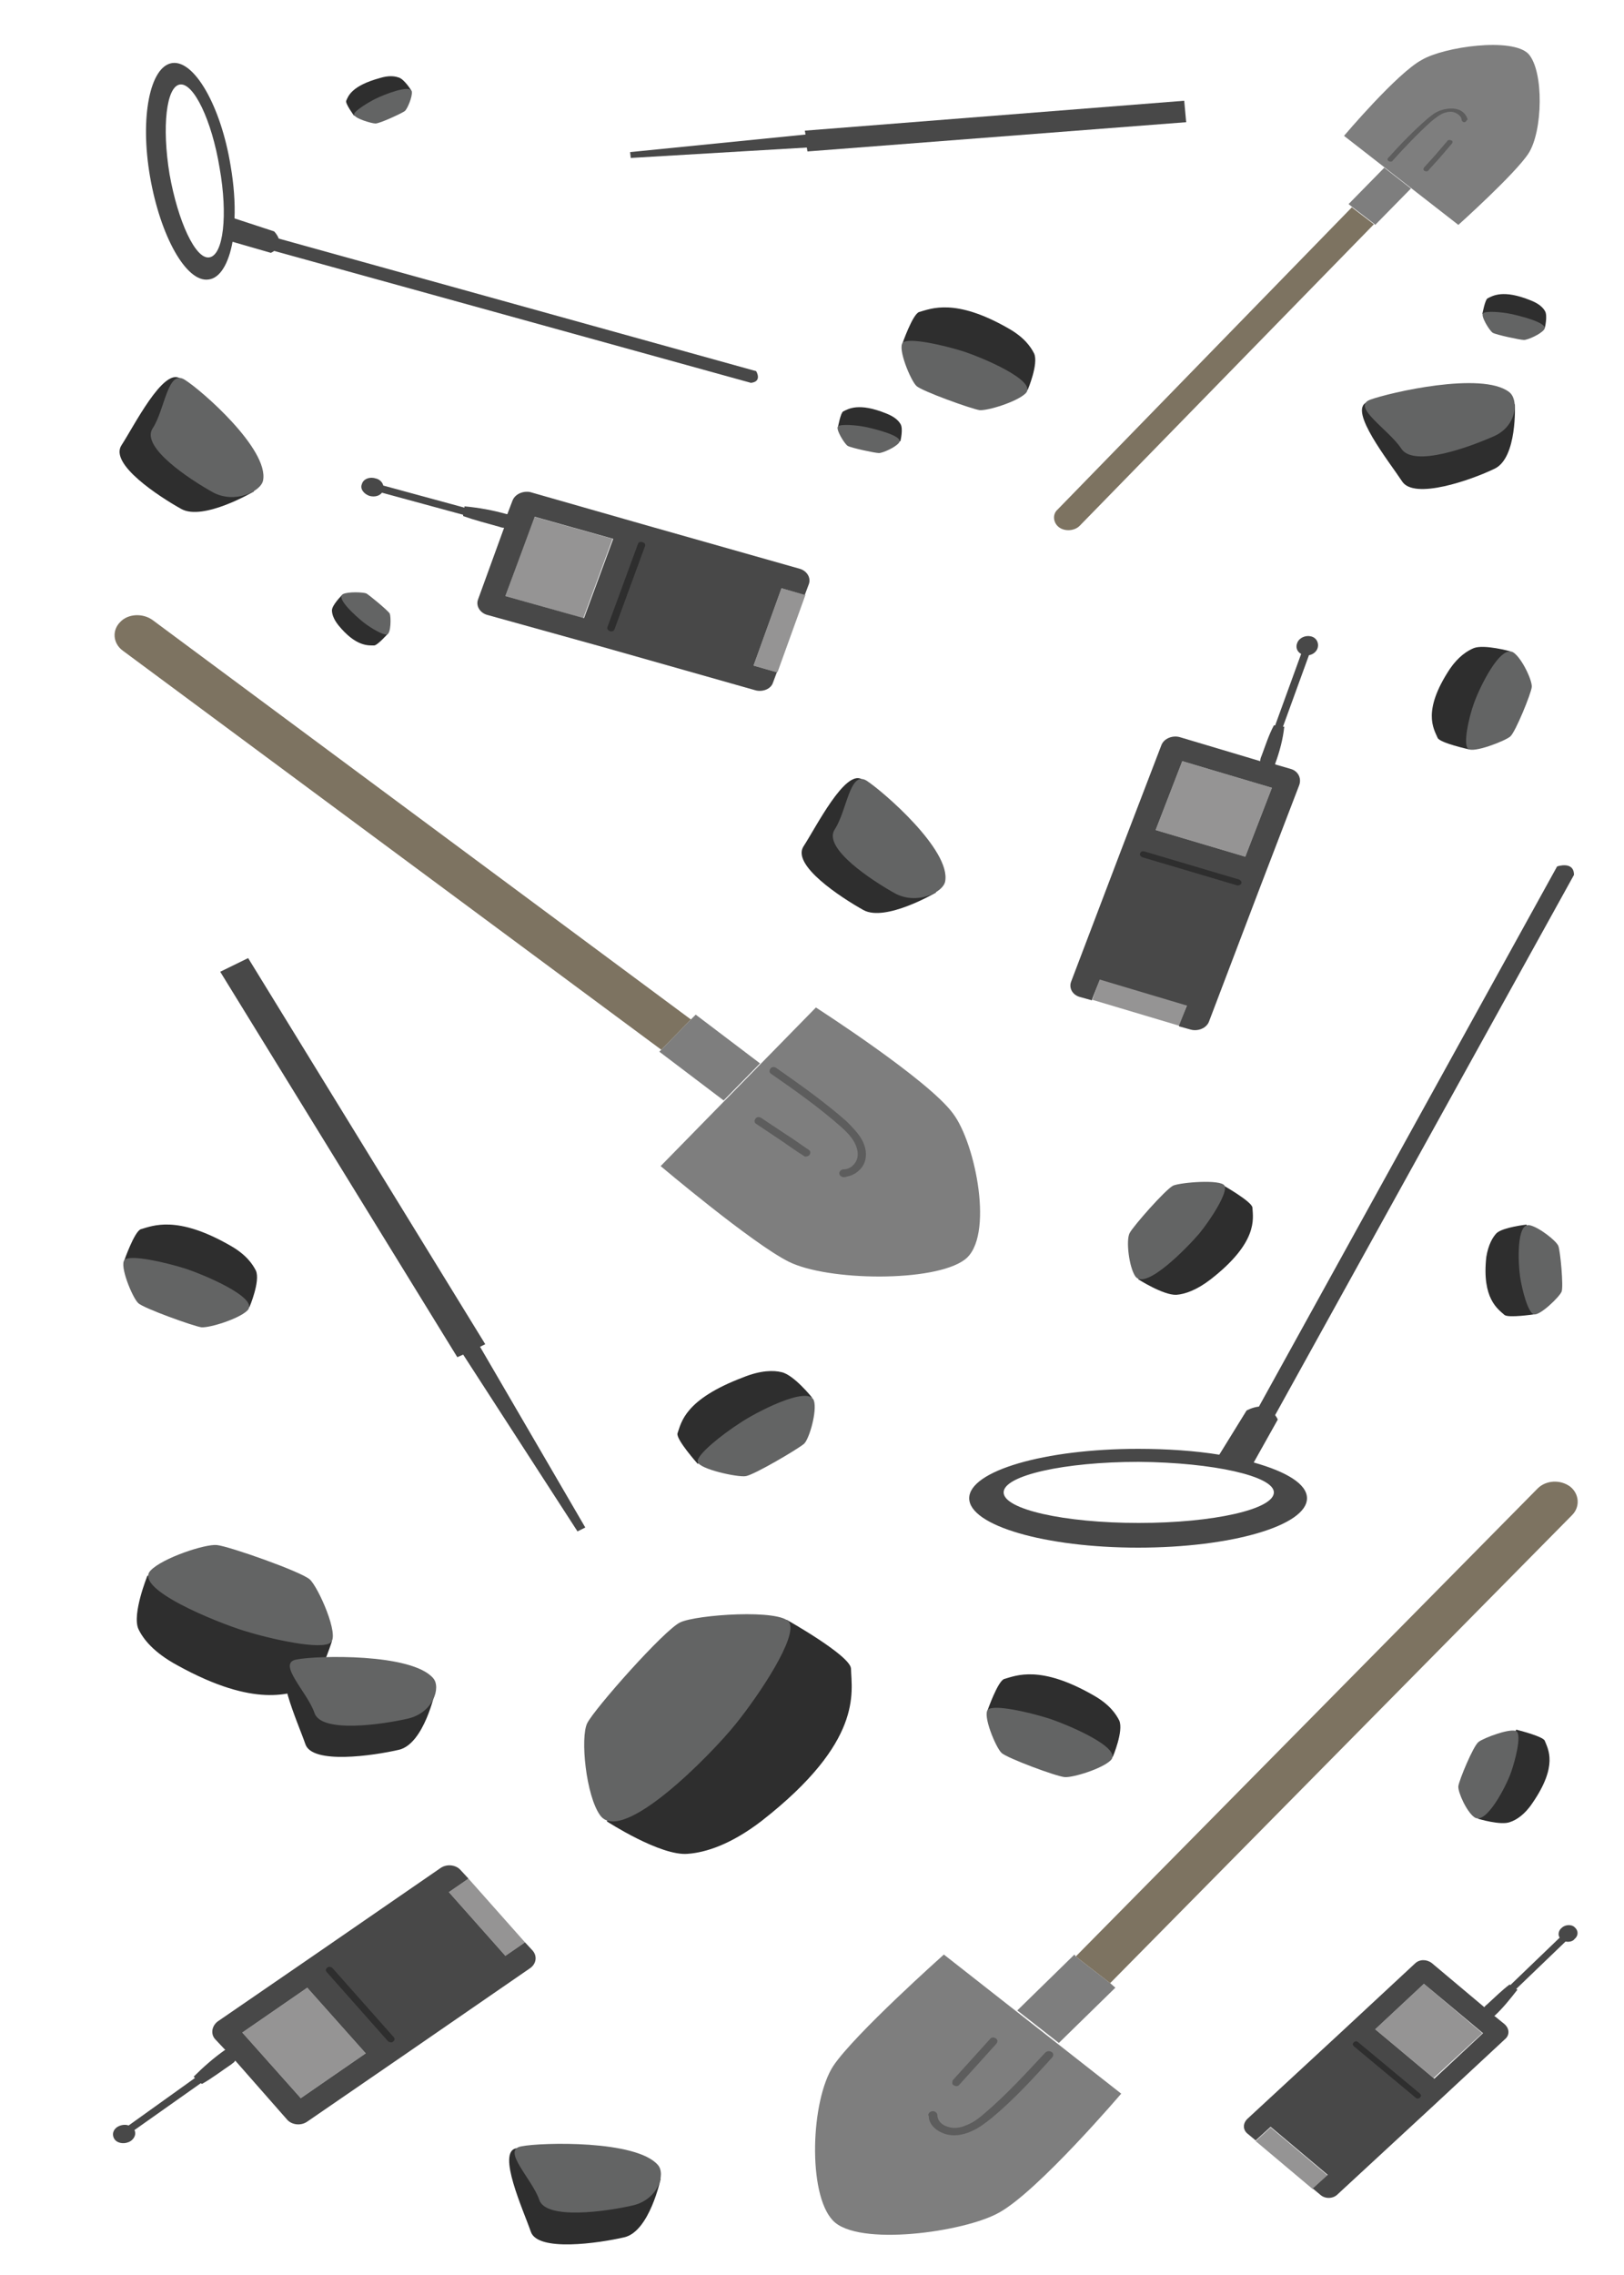
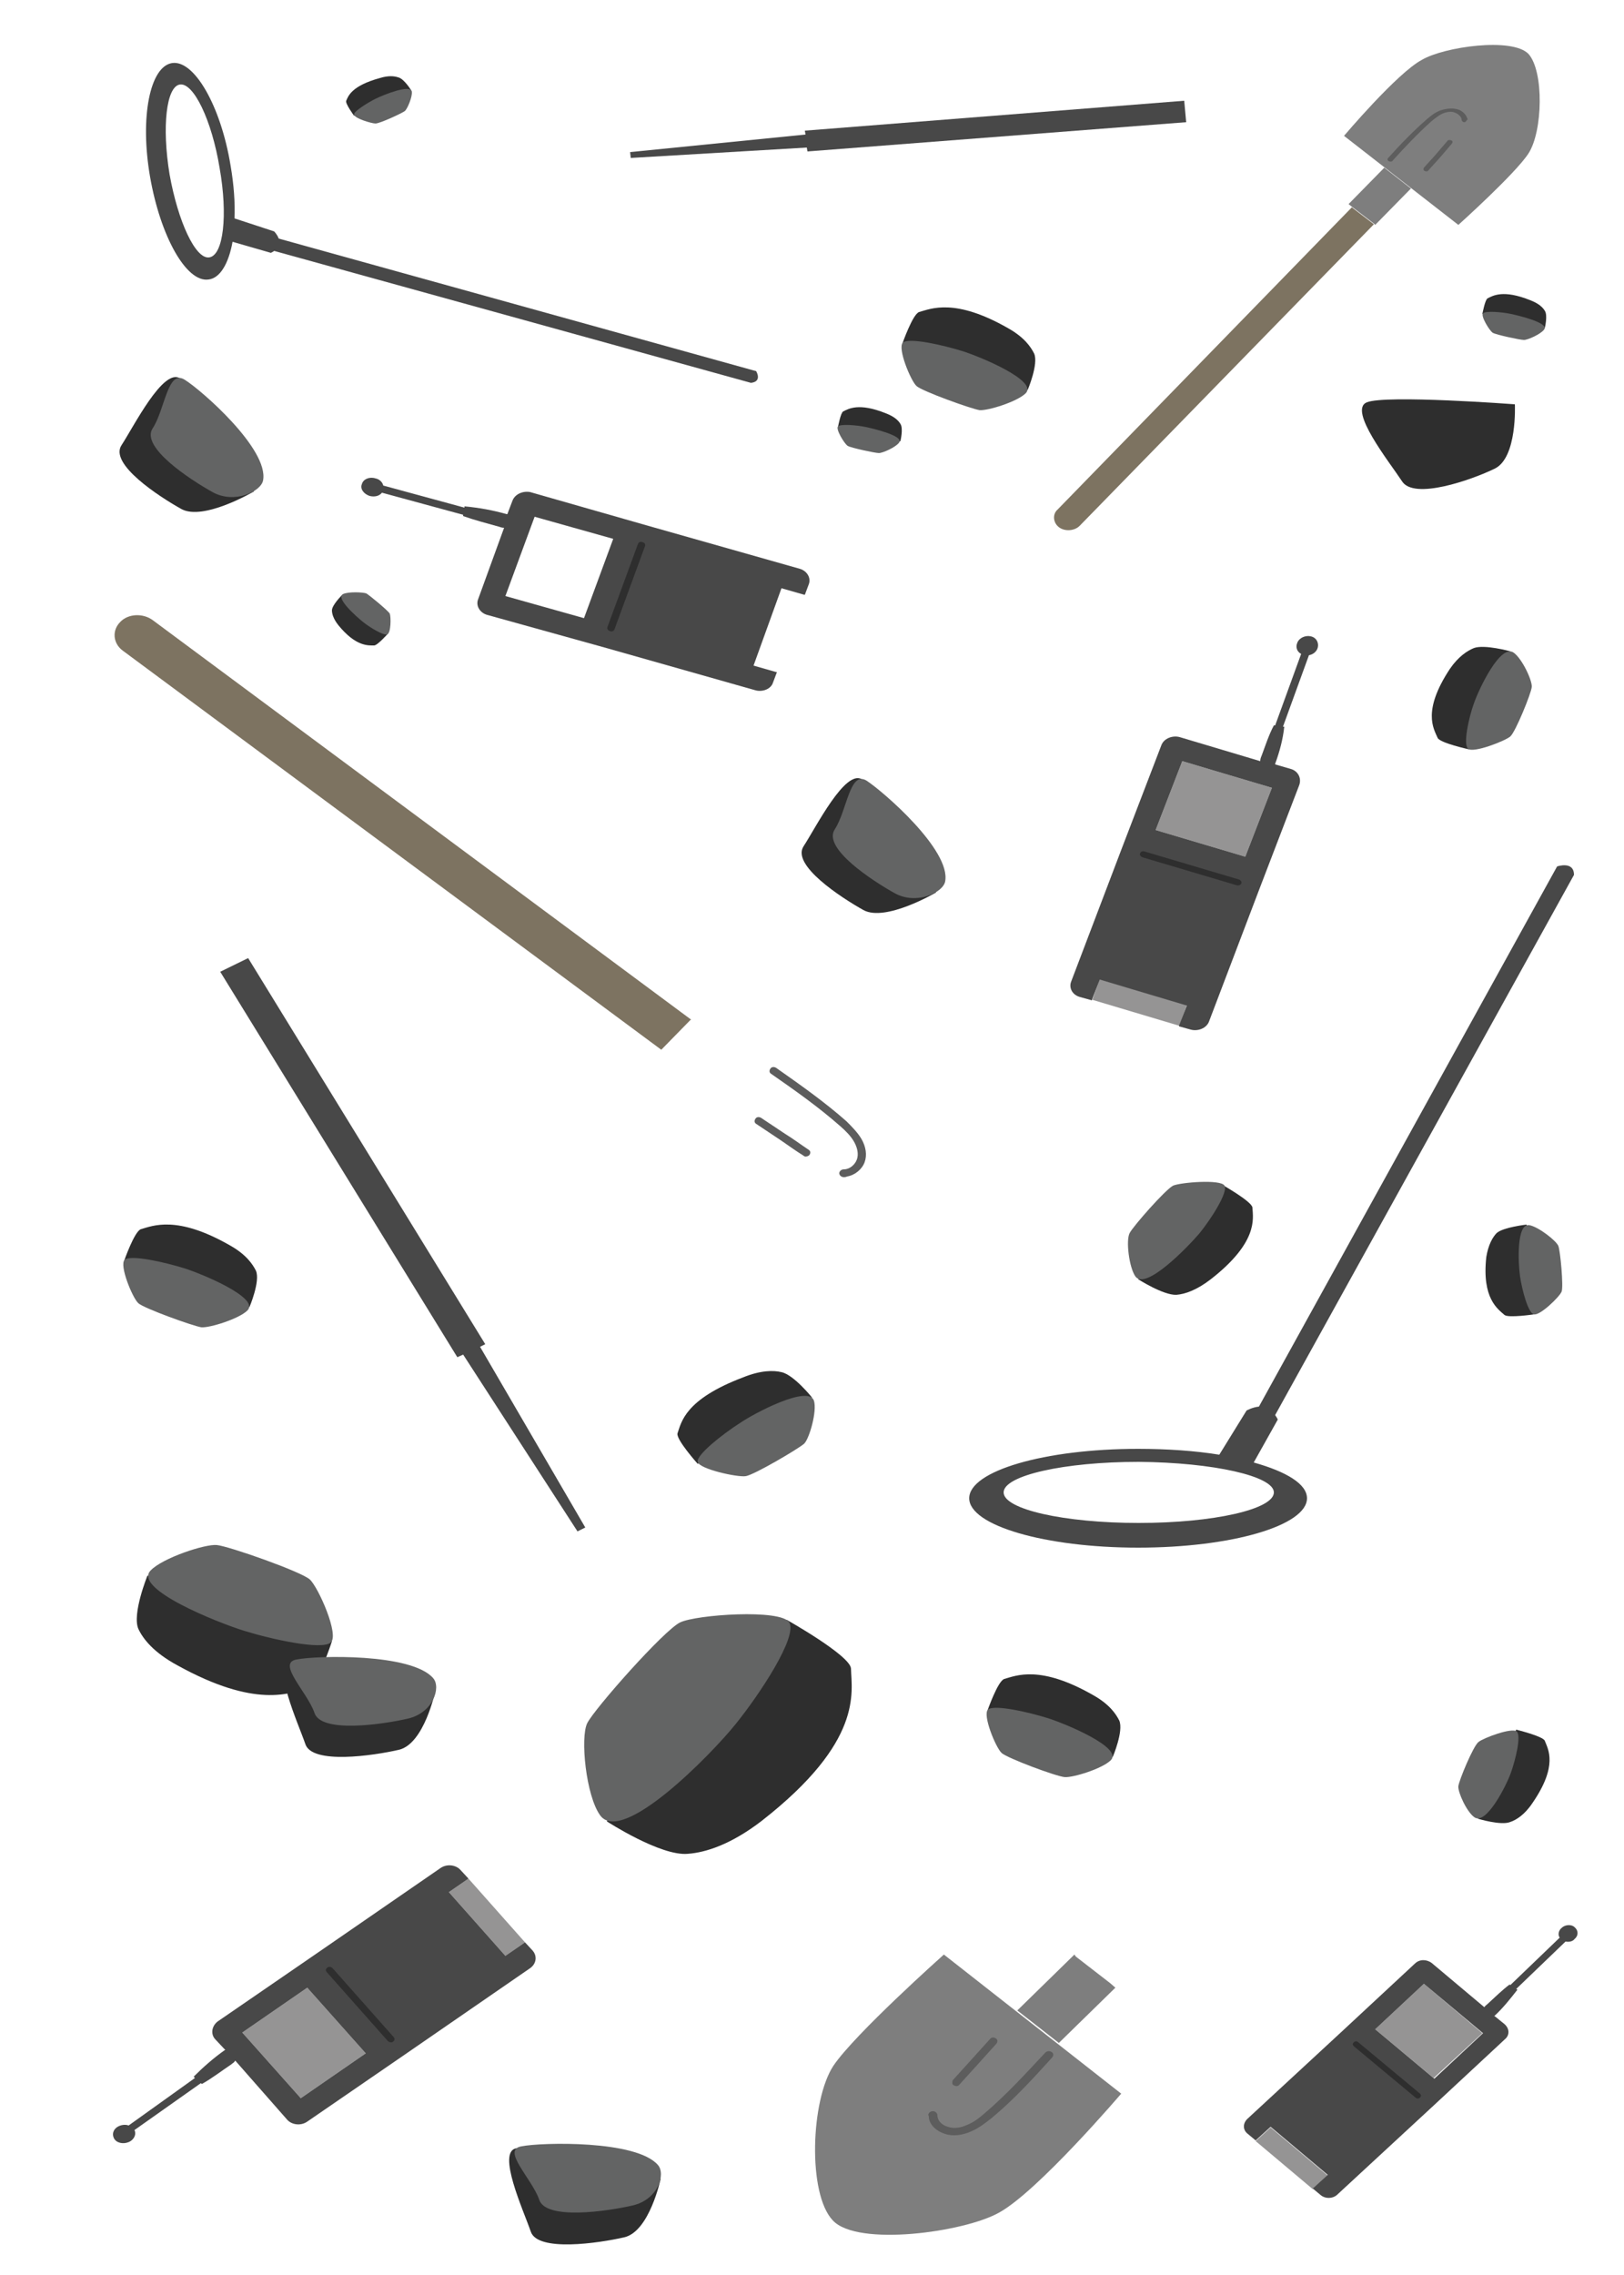
<svg xmlns="http://www.w3.org/2000/svg" viewBox="0 0 250 350">
  <path fill="#959494" d="M195.8 121.2l-4.1 10.6-13.8-4.1 4.1-10.6zM168.2 153.7l1.1-3.1 13.4 4-1.1 3.1-.1.1-13.4-4z" />
  <path fill="#484848" d="M198.7 118.3l-2.4-.7v-.1c.7-1.9 1.2-3.8 1.4-5.7h-.2l4-11c.6-.1 1.1-.5 1.3-1 .3-.8-.1-1.7-1-1.9-.8-.2-1.8.2-2.1 1-.3.7 0 1.4.6 1.7l-4 11h-.2c-.8 1.5-1.3 3.1-1.9 4.7-.1.2-.2.5-.2.8l-12.4-3.7c-1.1-.3-2.4.2-2.8 1.2l-6.1 15.9-7.8 20.5c-.4 1 .2 2.1 1.4 2.4l1.8.5v-.1l1.2-3.1 13.4 4-1.2 3.1v.1l1.8.5c1.1.3 2.4-.2 2.8-1.2l7.8-20.5 6.1-15.9c.4-1.1-.2-2.2-1.3-2.5zm-16.7-1.2l13.8 4.1-4.1 10.6-13.8-4.1 4.1-10.6z" />
  <path fill="#2E2E2E" d="M190.4 136.2l-14.5-4.3c-.3-.1-.5-.4-.4-.6.1-.3.4-.4.7-.3l14.5 4.3c.3.1.5.4.4.6-.1.2-.4.4-.7.3z" />
-   <path fill="#959494" d="M82.2 79.5l12.1 3.4-4.5 12.2-12-3.4zM119.5 103.4l-3.5-1 4.3-11.9 3.6 1h.1l-4.3 11.9z" />
  <path fill="#484848" d="M78.9 77l-.8 2.1H78c-2.1-.6-4.3-1-6.5-1.2v.2L59 74.7c-.1-.5-.6-1-1.2-1.1-.9-.3-1.9.1-2.1.9-.3.7.3 1.5 1.2 1.8.8.2 1.5 0 1.9-.5l12.5 3.4v.2c1.7.6 3.6 1.1 5.4 1.6.3.1.6.2.9.2l-4 11c-.4 1 .3 2.1 1.4 2.4l18 5 23.3 6.6c1.1.3 2.4-.2 2.7-1.2l.6-1.6h-.1l-3.5-1 4.3-11.9 3.5 1h.1l.6-1.6c.4-1-.3-2.1-1.4-2.4l-23.3-6.6-18.2-5.2c-1.1-.2-2.3.3-2.7 1.3zm-1.1 14.7l4.5-12.2 12.1 3.4-4.5 12.2-12.1-3.4z" />
  <path fill="#2E2E2E" d="M99.3 84l-4.7 12.8c-.1.3-.4.4-.7.3-.3-.1-.5-.4-.4-.6l4.7-12.8c.1-.3.4-.4.7-.3.3.1.5.3.4.6z" />
  <path fill="#959494" d="M37.3 312.7l10-6.9 9 10.1-10 6.9zM80.7 298.9l-2.9 2-8.7-9.8 2.9-2 .1-.1 8.7 9.8z" />
  <path fill="#484848" d="M33.1 313.7l1.6 1.7h-.1c-1.7 1.2-3.3 2.6-4.8 4.1.1 0 .1.1.2.2L19.8 327c-.5-.2-1.2-.1-1.7.2-.8.5-.9 1.4-.4 2 .5.6 1.6.7 2.4.2.6-.4.9-1.1.6-1.7l10.2-7.2c.1 0 .1.1.2.1 1.6-.9 3-2 4.5-3 .2-.2.5-.3.6-.6l8 9.1c.7.8 2.1 1 3.1.3l15-10.3 19.3-13.3c1-.7 1.1-1.9.4-2.7l-1.2-1.3-.1.1-2.9 2-8.7-9.8 2.9-2 .1-.1-1.2-1.3c-.7-.8-2.1-1-3.1-.3l-19.3 13.3-15 10.3c-.9.7-1.1 1.9-.4 2.7zm13.2 9.1l-9-10.1 10-6.9 9 10.1-10 6.9z" />
  <path fill="#2E2E2E" d="M51.2 302.8l9.4 10.6c.2.2.2.5-.1.7-.2.2-.6.1-.8-.1l-9.4-10.6c-.2-.2-.2-.5.1-.7.2-.2.6-.1.8.1z" />
  <path fill="#959494" d="M228.2 312.8l-7.5 6.9-9-7.5 7.5-7zM193.4 329.3l2.2-2 8.8 7.4-2.2 2-.1.1-8.8-7.4z" />
  <path fill="#484848" d="M231.6 311.4l-1.6-1.3h.1c1.3-1.2 2.4-2.6 3.5-4-.1 0-.1-.1-.2-.1l7.6-7.3c.5.1 1.1 0 1.4-.4.6-.5.6-1.3 0-1.8-.5-.5-1.5-.4-2 .1-.5.4-.6 1.1-.3 1.5l-7.6 7.3-.1-.1c-1.2.9-2.3 2-3.4 3-.2.2-.4.3-.5.5l-8.1-6.8c-.8-.6-1.9-.6-2.6.1l-11.3 10.5L192 326c-.7.7-.7 1.7.1 2.3l1.2 1 .1-.1 2.2-2 8.8 7.4-2.2 2-.1.1 1.2 1c.7.6 1.9.6 2.6-.1l14.5-13.4 11.3-10.5c.7-.6.7-1.6-.1-2.3zm-12.4-6.2l9.1 7.6-7.5 7-9.1-7.6 7.5-7z" />
  <path fill="#2E2E2E" d="M217.9 322.7l-9.5-7.9c-.2-.2-.2-.4 0-.6.2-.2.5-.2.7 0l9.5 7.9c.2.2.2.4 0 .6-.2.2-.5.2-.7 0z" />
  <path fill="#7E7E7E" d="M165.4 300.7l-8.8 8.6 6.4 5 8.7-8.5-.8-.7-5.3-4.1zM172.6 322.1l-27.3-21.4s-13.7 12.2-17 17.1c-3.5 5.3-4 19.7-.1 23.8 3.8 4.1 20.3 1.8 25.6-1.2 6-3.3 18.8-18.3 18.8-18.3z" />
-   <path fill="#7D7361" d="M241.7 228.7c-1.5-1.1-3.7-1-5 .3l-71.1 72 5.3 4.1 71.1-72c1.3-1.3 1.1-3.3-.3-4.4z" />
  <path fill="#5D5D5D" d="M143 325.9c.2 1.1 1.2 2 2.5 2.4 1.2.4 2.7.2 4-.4 1.2-.5 2.2-1.3 3.1-2 3.5-2.9 6.5-6.2 9.4-9.4.2-.3.2-.6-.1-.8-.3-.2-.7-.2-1 .1-2.9 3.1-5.9 6.4-9.3 9.3-.8.7-1.7 1.4-2.7 1.8-1.1.5-2.1.6-3 .3-1-.3-1.6-1-1.6-1.8 0-.3-.3-.6-.7-.6-.4 0-.7.3-.7.6.1.1.1.3.1.5zM146.6 320.5c0 .1.1.3.2.3.3.2.7.2.9-.1 1-1.1 1.9-2.1 2.9-3.2.9-1 1.9-2.1 2.8-3.1.2-.3.2-.6-.1-.8-.3-.2-.7-.2-.9.1-.9 1-1.9 2.1-2.8 3.1-1 1.1-1.9 2.1-2.9 3.2-.1.1-.1.3-.1.5z" />
  <path fill="#7E7E7E" d="M211.7 34.6l5.5-5.6-4.1-3.2-5.5 5.6.5.4 3.4 2.6zM206.9 20.9l17.6 13.7s8.8-7.9 10.8-11c2.2-3.4 2.4-12.6 0-15.3-2.5-2.6-13-1.1-16.4.9-3.8 2-12 11.7-12 11.7z" />
  <path fill="#7D7361" d="M163 81.1c.9.7 2.4.6 3.2-.2l45.3-46.4-3.4-2.6-45.3 46.5c-.8.7-.7 2 .2 2.7z" />
  <path fill="#5D5D5D" d="M225.9 18.3c-.2-.7-.8-1.3-1.6-1.5-.8-.2-1.7-.1-2.6.2-.8.3-1.4.8-2 1.3-2.2 1.9-4.2 4-6 6-.2.2-.1.4.1.5.2.1.5.1.6-.1 1.8-2 3.8-4.1 5.9-6 .5-.4 1.1-.9 1.7-1.2.7-.3 1.4-.4 1.9-.2.6.2 1.1.7 1.1 1.1 0 .2.2.4.4.4s.4-.2.4-.4c.2.2.1 0 .1-.1zM223.6 21.8c0-.1-.1-.2-.2-.2-.2-.1-.5-.1-.6.1l-1.8 2.1c-.6.7-1.2 1.3-1.8 2-.1.2-.1.4.1.5.2.1.5.1.6-.1.6-.7 1.2-1.3 1.8-2l1.8-2.1c.1-.1.1-.2.1-.3z" />
-   <path fill="#7E7E7E" d="M101.5 161.8l9.9 7.5 5.6-5.7-9.9-7.5-.7.7-4.6 4.7zM125.6 155l-23.9 24.4s14.1 11.9 19.7 14.7c6 3 22.4 3.2 27.1-.3 4.6-3.4 1.7-17.9-1.8-22.5-3.8-5.2-21.1-16.3-21.1-16.3z" />
  <path fill="#7D7361" d="M18.5 95.7c-1.3 1.3-1.1 3.3.4 4.4l82.9 61.4 4.6-4.7h-.1L23.5 95.4c-1.5-1.1-3.8-1-5 .3z" />
  <path fill="#5D5D5D" d="M130.4 181c1.2-.2 2.3-1.1 2.7-2.2.4-1.1.2-2.4-.5-3.6-.6-1-1.5-1.9-2.3-2.7-3.4-3-7.1-5.6-10.8-8.2-.3-.2-.7-.2-.9.1-.2.3-.2.6.1.8 3.6 2.5 7.3 5.1 10.7 8.1.8.7 1.6 1.5 2.1 2.4.5.9.7 1.9.4 2.7-.3.8-1.1 1.5-2 1.5-.4 0-.7.3-.7.6s.3.6.7.6c.1 0 .3 0 .5-.1zM124.2 177.9c.1 0 .3-.1.4-.2.2-.3.2-.6-.1-.8-1.2-.8-2.4-1.7-3.7-2.5l-3.6-2.4c-.3-.2-.7-.2-.9.1-.2.3-.2.6.1.8l3.6 2.4c1.2.8 2.4 1.7 3.7 2.5.1.1.3.2.5.1z" />
  <g>
    <path fill="#484848" d="M38.2 147.4l-4.3 2.1 36.5 59.3.9-.4 17.6 27.2 1.2-.6-16.2-27.8.8-.4z" />
  </g>
  <g>
    <path fill="#484848" d="M182.6 18.8l-.3-3.3-58.4 4.6.1.6-27 2.7.1.9 27.1-1.6.1.6z" />
  </g>
  <g>
    <path fill="#484848" d="M242.3 134.6c0-2.2-2.6-1.3-2.6-1.3l-45.9 83.1c-1 .1-1.9.6-1.9.6l-4.2 6.8c-3.7-.6-8-.9-12.5-.9-14.4 0-26 3.4-26 7.6 0 4.2 11.7 7.6 26 7.6 14.4 0 26-3.4 26-7.6 0-2.2-3.2-4.1-8.2-5.5l3.7-6.6c-.1-.3-.3-.5-.4-.7l46-83.1zm-46.2 95c0 2.6-9.3 4.7-20.8 4.7s-20.8-2.1-20.8-4.7 9.3-4.7 20.8-4.7c11.5.1 20.8 2.2 20.8 4.7z" />
  </g>
  <g>
    <path fill="#484848" d="M115.6 58.9c1.8-.2.8-1.8.8-1.8L42.9 36.7c-.2-.6-.7-1.1-.7-1.1l-6.1-2c.1-2.4-.1-5.2-.6-8.1-1.5-9.2-5.6-16.3-9-15.8-3.4.5-5 8.3-3.4 17.5s5.6 16.3 9 15.8c1.8-.2 3.1-2.5 3.7-5.8l5.9 1.7c.2-.1.4-.2.5-.3l73.4 20.3zM32.2 39.6c-2.1.3-4.8-5.5-6.1-12.8-1.2-7.3-.5-13.5 1.6-13.8 2.1-.3 4.9 5.5 6.1 12.8 1.3 7.3.6 13.5-1.6 13.8z" />
  </g>
  <g>
    <path fill="#2E2E2E" d="M22.7 242.4s-2.4 5.9-1.4 8.2c.7 1.5 2.3 3.6 6 5.6 12.1 6.7 17.4 4.3 20.1 3.5 1.5-.4 3.7-7.2 3.7-7.2l-28.4-10.1z" />
    <path fill="#636464" d="M23.2 241.6c1.8-1.9 8.4-4.1 10.2-3.9 1.9.2 13 4.1 14.3 5.3 1.3 1.2 4.6 8.6 3.2 9.7-1.4 1.2-9.1-.5-13.3-1.8s-17.2-6.5-14.4-9.3z" />
  </g>
  <g>
    <path fill="#2E2E2E" d="M93.4 280.2s8.3 5.4 12.5 5c2.7-.2 6.6-1.4 11.4-5.1 15.6-12.2 13.8-19.7 13.7-23.4-.1-2-9.9-7.5-9.9-7.5l-27.7 31z" />
    <path fill="#636464" d="M92.4 279.3c-2.2-3-3.1-12-2-14.2 1.1-2.2 11.8-14.3 14.3-15.5s15.5-2.1 16.8 0c1.3 2.2-4.5 11-8.3 15.7-3.8 4.7-17.4 18.6-20.8 14z" />
  </g>
  <g>
    <path fill="#2E2E2E" d="M175.2 196.8s3.9 2.5 5.9 2.4c1.3-.1 3.1-.7 5.3-2.4 7.3-5.7 6.5-9.3 6.4-11 0-.9-4.6-3.5-4.6-3.5l-13 14.5z" />
    <path fill="#636464" d="M174.8 196.4c-1-1.4-1.5-5.6-.9-6.7.5-1 5.5-6.7 6.7-7.3 1.2-.5 7.3-1 7.9 0 .6 1-2.1 5.2-3.9 7.4-1.9 2.2-8.2 8.7-9.8 6.6z" />
  </g>
  <g>
    <path fill="#2E2E2E" d="M125 215s-2.8-3.5-4.7-3.9c-1.2-.3-3.2-.3-5.9.8-9 3.4-9.5 6.9-10.1 8.6-.3.9 3.1 4.7 3.1 4.7L125 215z" />
    <path fill="#636464" d="M125.3 215.5c.5 1.6-.7 5.8-1.5 6.6-.9.8-7.7 4.8-9 5-1.3.2-7.2-1.1-7.4-2.2-.2-1.1 3.9-4.3 6.4-5.9 2.3-1.6 10.7-6 11.5-3.5z" />
  </g>
  <g>
    <path fill="#2E2E2E" d="M235 188.4s-3.6.4-4.6 1.3c-.6.6-1.3 1.8-1.6 3.7-.7 6.4 1.8 8 2.8 8.9.6.5 4.6-.1 4.6-.1l-1.2-13.8z" />
    <path fill="#636464" d="M235.5 188.5c1.4.3 4.1 2.4 4.4 3.2.3.8.8 6.2.5 7-.3.8-3.4 3.8-4.3 3.5-.9-.3-1.8-3.8-2.1-5.8s-.6-8.4 1.5-7.9z" />
  </g>
  <g>
    <path fill="#2E2E2E" d="M227.5 279.8s3.6 1.1 5 .5c.9-.3 2.2-1.1 3.4-2.9 4-5.8 2.4-8.3 1.9-9.6-.3-.7-4.4-1.7-4.4-1.7l-5.9 13.7z" />
    <path fill="#636464" d="M227 279.6c-1.2-.8-2.6-3.9-2.5-4.8.1-.9 2.3-6.2 3.1-6.8.7-.6 5.2-2.3 5.9-1.6s-.2 4.3-.9 6.3-3.8 8.1-5.6 6.9z" />
  </g>
  <g>
    <path fill="#2E2E2E" d="M38.4 201.1s1.7-4 1-5.6c-.5-1-1.5-2.5-4-3.9-8.2-4.7-11.9-3-13.7-2.5-1 .3-2.6 4.9-2.6 4.9l19.3 7.1z" />
    <path fill="#636464" d="M38.1 201.6c-1.3 1.3-5.8 2.7-7.1 2.6-1.3-.2-8.8-2.9-9.7-3.7-.9-.8-3-5.9-2.1-6.7 1-.8 6.2.4 9.1 1.3 2.9.9 11.7 4.6 9.8 6.5z" />
  </g>
  <g>
    <path fill="#2E2E2E" d="M171.3 270.3s1.7-4 1-5.6c-.5-1-1.5-2.5-4-3.9-8.2-4.7-11.9-3-13.7-2.5-1 .3-2.6 4.9-2.6 4.9l19.3 7.1z" />
    <path fill="#636464" d="M171 270.8c-1.3 1.3-5.8 2.7-7.1 2.6s-8.8-2.9-9.7-3.7c-.9-.8-3-5.9-2.1-6.7 1-.8 6.2.4 9.1 1.3 2.9.9 11.7 4.6 9.8 6.5z" />
  </g>
  <g>
    <path fill="#2E2E2E" d="M158.2 60s1.7-4 1-5.6c-.5-1-1.5-2.5-4-3.9-8.2-4.7-11.9-3-13.7-2.5-1 .3-2.6 4.9-2.6 4.9l19.3 7.1z" />
    <path fill="#636464" d="M157.9 60.5c-1.3 1.3-5.8 2.7-7.1 2.6-1.3-.2-8.8-2.9-9.7-3.7s-3-5.9-2.1-6.7c1-.8 6.2.4 9.1 1.3 2.9.9 11.7 4.6 9.8 6.5z" />
  </g>
  <g>
    <path fill="#2E2E2E" d="M63.3 13.9s-1.1-1.8-2-2c-.6-.2-1.5-.3-2.8.1-4.4 1.2-4.9 2.8-5.2 3.5-.2.4 1.2 2.3 1.2 2.3l8.8-3.9z" />
    <path fill="#636464" d="M63.4 14.1c.1.8-.7 2.7-1.1 3S58.5 19 57.8 19c-.6 0-3.3-.8-3.3-1.4 0-.5 2.1-1.8 3.3-2.4s5.4-2.3 5.6-1.1z" />
  </g>
  <g>
    <path fill="#2E2E2E" d="M52.6 91.6s-1.5 1.5-1.5 2.3c0 .5.2 1.3 1 2.3 2.7 3.3 4.6 3.1 5.5 3.1.5 0 2.1-1.8 2.1-1.8l-7.1-5.9z" />
    <path fill="#636464" d="M52.8 91.4c.8-.4 3.1-.3 3.6-.1.5.3 3.3 2.6 3.6 3.1.2.5.2 3-.4 3.2s-2.7-1.1-3.7-1.9-4.3-3.7-3.1-4.3z" />
  </g>
  <g>
    <path fill="#2E2E2E" d="M138.6 67.9s.5-2 0-2.7c-.3-.5-.9-1.1-2.2-1.6-4.2-1.7-5.8-.7-6.6-.3-.4.2-.8 2.4-.8 2.4l9.6 2.2z" />
    <path fill="#636464" d="M138.4 68.1c-.5.7-2.5 1.6-3.1 1.6s-4.3-.8-4.8-1.1c-.5-.3-1.9-2.6-1.5-3 .4-.4 2.9-.2 4.3.1s5.9 1.4 5.1 2.4z" />
  </g>
  <g>
    <path fill="#2E2E2E" d="M237.8 50.5s.5-2 0-2.7c-.3-.5-.9-1.1-2.2-1.6-4.2-1.7-5.8-.7-6.6-.3-.4.2-.8 2.4-.8 2.4l9.6 2.2z" />
    <path fill="#636464" d="M237.7 50.7c-.5.7-2.5 1.6-3.1 1.6-.6 0-4.3-.8-4.8-1.1-.5-.3-1.9-2.6-1.5-3 .4-.4 2.9-.2 4.3.1s5.9 1.4 5.1 2.4z" />
  </g>
  <g>
    <path fill="#2E2E2E" d="M232.5 100.2s-4-1.1-5.6-.5c-1 .4-2.4 1.3-3.7 3.2-4.3 6.5-2.5 9.2-1.9 10.6.3.8 4.9 1.8 4.9 1.8l6.3-15.1z" />
    <path fill="#636464" d="M233 100.4c1.3.9 2.9 4.3 2.8 5.3-.1 1-2.5 6.9-3.3 7.6-.8.7-5.7 2.6-6.5 1.9-.8-.7.1-4.8.9-7 .8-2.3 4.1-9.2 6.1-7.8z" />
  </g>
  <g>
    <path fill="#2E2E2E" d="M233.2 62.2s.4 8.2-3.1 9.9-12.5 4.9-14.3 1.9c-1.9-2.9-8.3-10.9-5.4-12.1s22.8.3 22.8.3z" />
-     <path fill="#636464" d="M232.3 60.3c1.5 1.1 1.3 5.2-2.3 6.8S217.6 72 215.7 69c-1.9-2.9-7.7-6.4-4.8-7.5 3-1.1 17.2-4.4 21.4-1.2z" />
  </g>
  <g>
    <path fill="#2E2E2E" d="M144.1 137.3s-7.8 4.6-11.2 2.7c-3.4-1.9-11.1-6.9-9.2-9.8 1.9-2.9 6.4-11.9 9-10.3s11.4 17.4 11.4 17.4z" />
    <path fill="#636464" d="M145.5 135.6c-.3 1.7-4.4 3.7-7.8 1.8-3.4-1.9-11.1-6.9-9.2-9.8 1.9-2.9 2.3-9.1 4.9-7.5 2.6 1.7 13 10.7 12.1 15.5z" />
  </g>
  <g>
    <path fill="#2E2E2E" d="M39.1 75.6s-7.8 4.6-11.2 2.7c-3.4-1.9-11.1-6.9-9.2-9.8 1.9-2.9 6.4-11.9 9-10.3s11.4 17.4 11.4 17.4z" />
    <path fill="#636464" d="M40.5 73.9c-.3 1.7-4.4 3.7-7.8 1.8-3.4-1.9-11.1-6.9-9.2-9.8 1.9-2.9 2.3-9.1 4.9-7.5s13 10.7 12.1 15.5z" />
  </g>
  <g>
    <path fill="#2E2E2E" d="M101.7 335.2s-1.7 8.1-5.6 9c-3.9.9-13.4 2.3-14.4-.9-1.1-3.2-5.3-12.3-2.2-12.8 3.1-.6 22.2 4.7 22.2 4.7z" />
    <path fill="#636464" d="M101.3 333.1c1.2 1.4 0 5.3-3.9 6.2-3.9.9-13.4 2.3-14.4-.9-1.1-3.2-5.9-7.7-2.7-8.2 3-.6 17.7-1 21 2.9z" />
  </g>
  <g>
    <path fill="#2E2E2E" d="M67 260.2s-1.7 8.1-5.6 9c-3.9.9-13.4 2.3-14.4-.9-1.1-3.2-5.3-12.3-2.2-12.8 3.2-.6 22.2 4.7 22.2 4.7z" />
    <path fill="#636464" d="M66.7 258.2c1.2 1.4 0 5.3-3.9 6.2-3.9.9-13.4 2.3-14.4-.9-1.1-3.2-5.9-7.7-2.7-8.2 3-.6 17.7-1 21 2.9z" />
  </g>
</svg>